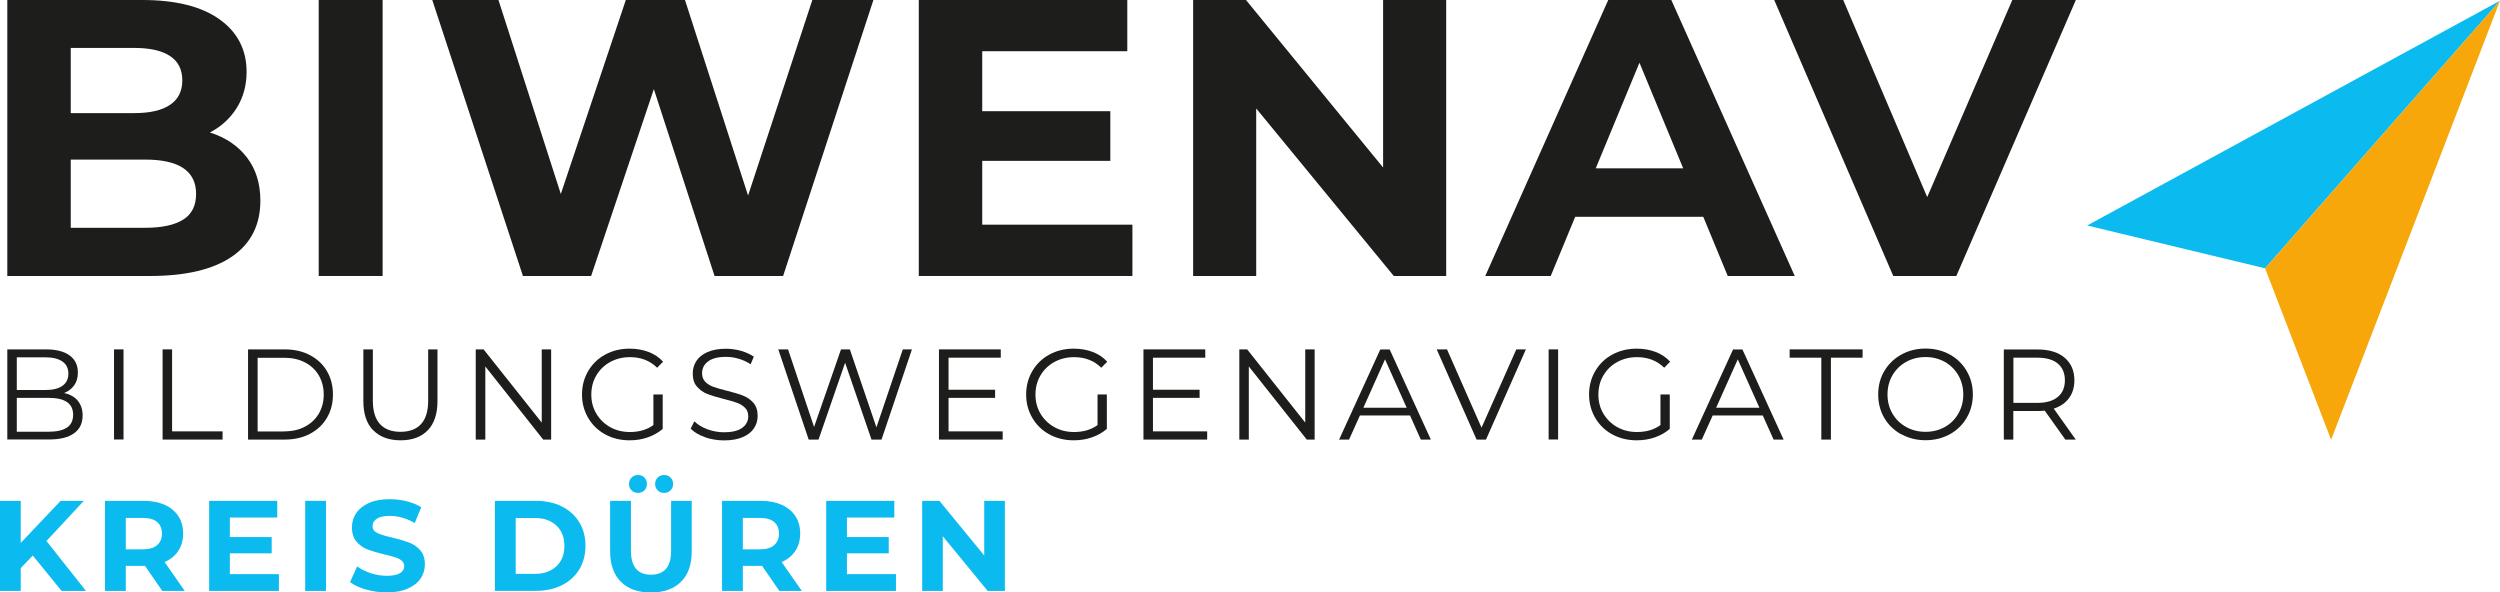
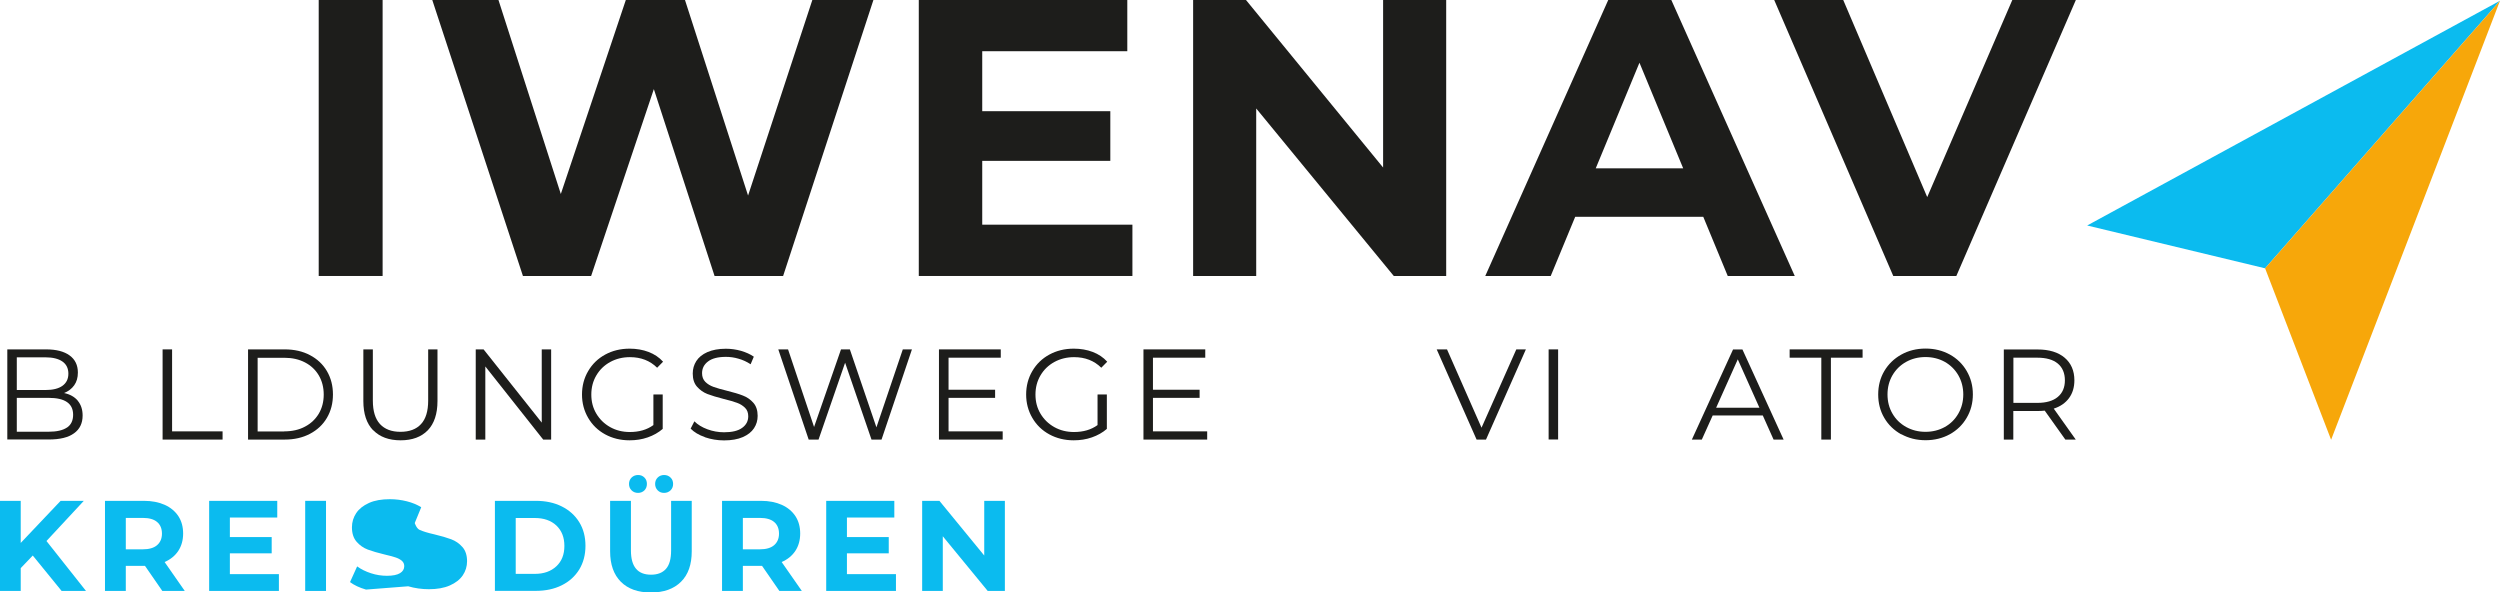
<svg xmlns="http://www.w3.org/2000/svg" id="Ebene_2" data-name="Ebene 2" viewBox="0 0 273.84 64.9">
  <defs>
    <style> .cls-1 { fill: #0bbbef; } .cls-1, .cls-2, .cls-3 { stroke-width: 0px; } .cls-2 { fill: #1d1d1b; } .cls-3 { fill: #f7a70a; } </style>
  </defs>
  <g id="Ebene_1-2" data-name="Ebene 1">
    <g>
      <g>
        <polygon class="cls-1" points="228.62 24.7 273.84 .08 248.11 29.39 228.62 24.7" />
        <polygon class="cls-3" points="248.11 29.39 255.34 48.17 273.84 .08 248.11 29.39" />
-         <path class="cls-2" d="M20.08,24.05c.94-.6,1.4-1.54,1.4-2.81,0-2.5-1.86-3.76-5.57-3.76H7.75v7.47h8.16c1.84,0,3.23-.3,4.17-.91M7.75,5.27v7.12h6.95c1.73,0,3.04-.3,3.93-.91.89-.6,1.34-1.5,1.34-2.68s-.45-2.07-1.34-2.66c-.89-.59-2.2-.89-3.93-.89h-6.95ZM27.05,17.25c.98,1.28,1.47,2.86,1.47,4.73,0,2.65-1.03,4.69-3.09,6.11-2.06,1.42-5.06,2.14-9,2.14H.8V0h14.77C19.25,0,22.08.71,24.05,2.12c1.97,1.41,2.96,3.33,2.96,5.74,0,1.47-.35,2.78-1.06,3.93-.71,1.15-1.69,2.06-2.96,2.72,1.73.55,3.08,1.46,4.06,2.74" />
        <rect class="cls-2" x="34.91" y="0" width="7" height="30.23" />
        <polygon class="cls-2" points="95.67 0 85.78 30.23 78.27 30.23 71.62 9.76 64.75 30.23 57.28 30.23 47.35 0 54.6 0 61.43 21.25 68.55 0 75.03 0 81.94 21.42 88.98 0 95.67 0" />
        <polygon class="cls-2" points="124.04 24.61 124.04 30.23 100.64 30.23 100.64 0 123.48 0 123.48 5.61 107.59 5.61 107.59 12.18 121.62 12.18 121.62 17.62 107.59 17.62 107.59 24.61 124.04 24.61" />
        <polygon class="cls-2" points="158.41 0 158.41 30.23 152.67 30.23 137.6 11.88 137.6 30.23 130.69 30.23 130.69 0 136.48 0 151.5 18.35 151.5 0 158.41 0" />
        <path class="cls-2" d="M184.37,18.44l-4.79-11.57-4.79,11.57h9.59ZM186.57,23.75h-14.03l-2.68,6.48h-7.17L176.16,0h6.91l13.52,30.23h-7.34l-2.68-6.48Z" />
        <polygon class="cls-2" points="227.38 0 214.29 30.23 207.38 30.23 194.34 0 201.9 0 211.1 21.59 220.42 0 227.38 0" />
      </g>
      <path class="cls-2" d="M7.33,46.84c.45-.3.68-.77.68-1.41,0-1.23-.89-1.85-2.68-1.85H1.84v3.71h3.48c.88,0,1.55-.15,2-.45M1.84,39.14v3.58h3.15c.8,0,1.42-.15,1.85-.46.43-.31.65-.75.65-1.33s-.22-1.03-.65-1.33c-.43-.3-1.05-.46-1.85-.46H1.84ZM8.52,43.9c.35.42.53.96.53,1.61,0,.85-.31,1.5-.94,1.95-.63.46-1.55.68-2.77.68H.8v-9.87h4.26c1.1,0,1.95.22,2.56.66.61.44.91,1.07.91,1.88,0,.55-.13,1.01-.4,1.39-.27.38-.64.66-1.11.85.65.14,1.15.42,1.5.84" />
-       <rect class="cls-2" x="12.49" y="38.27" width="1.04" height="9.87" />
      <polygon class="cls-2" points="17.81 38.27 18.85 38.27 18.85 47.25 24.38 47.25 24.38 48.15 17.81 48.15 17.81 38.27" />
      <g>
        <path class="cls-2" d="M31.14,47.25c.86,0,1.62-.17,2.27-.52.65-.34,1.15-.82,1.51-1.42.36-.61.54-1.31.54-2.09s-.18-1.49-.54-2.1c-.36-.61-.86-1.08-1.51-1.42-.65-.34-1.41-.51-2.27-.51h-2.92v8.07h2.92ZM27.17,38.27h4.02c1.04,0,1.97.21,2.76.63.8.42,1.42,1,1.86,1.75.44.75.66,1.6.66,2.56s-.22,1.81-.66,2.56c-.44.75-1.06,1.33-1.86,1.75-.8.42-1.72.63-2.76.63h-4.02v-9.87Z" />
        <path class="cls-2" d="M40.87,47.13c-.71-.73-1.07-1.8-1.07-3.2v-5.66h1.04v5.61c0,1.15.26,2,.78,2.57.52.56,1.26.85,2.24.85s1.74-.28,2.26-.85c.52-.56.78-1.42.78-2.57v-5.61h1.02v5.66c0,1.4-.36,2.47-1.06,3.2-.71.73-1.7,1.1-2.98,1.1s-2.28-.37-2.99-1.1" />
      </g>
      <polygon class="cls-2" points="60.37 38.27 60.37 48.15 59.5 48.15 53.16 40.14 53.16 48.15 52.11 48.15 52.11 38.27 52.97 38.27 59.34 46.29 59.34 38.27 60.37 38.27" />
      <g>
        <path class="cls-2" d="M71.59,43.21h1v3.77c-.46.4-1.01.71-1.64.93-.63.22-1.29.32-1.99.32-.99,0-1.88-.22-2.67-.65-.79-.43-1.41-1.03-1.86-1.8-.45-.77-.68-1.62-.68-2.57s.23-1.81.68-2.57c.45-.77,1.07-1.37,1.86-1.8.79-.43,1.68-.65,2.68-.65.75,0,1.44.12,2.07.36.63.24,1.16.59,1.59,1.07l-.65.66c-.78-.77-1.77-1.16-2.98-1.16-.8,0-1.52.18-2.16.53-.64.35-1.15.84-1.52,1.47-.37.63-.55,1.32-.55,2.1s.18,1.47.55,2.09c.37.62.87,1.11,1.51,1.47.64.36,1.36.54,2.16.54,1.02,0,1.88-.25,2.58-.76v-3.33Z" />
        <path class="cls-2" d="M77.21,47.88c-.67-.23-1.19-.55-1.56-.93l.41-.8c.36.36.83.65,1.42.87.59.22,1.2.33,1.83.33.88,0,1.55-.16,1.99-.49.44-.32.66-.74.66-1.26,0-.39-.12-.71-.36-.94-.24-.23-.53-.42-.88-.54-.35-.13-.83-.27-1.45-.42-.74-.19-1.34-.37-1.78-.54-.44-.17-.82-.44-1.14-.8-.32-.36-.47-.84-.47-1.45,0-.5.13-.95.39-1.36.26-.41.67-.74,1.21-.98.55-.24,1.22-.37,2.03-.37.56,0,1.12.08,1.66.23.54.16,1.01.37,1.4.64l-.35.83c-.41-.27-.86-.48-1.33-.61-.47-.14-.93-.2-1.38-.2-.87,0-1.52.17-1.95.5-.44.33-.66.76-.66,1.29,0,.39.12.71.36.95.24.24.54.42.9.55.36.13.85.27,1.46.42.72.18,1.31.35,1.76.53.45.17.83.44,1.14.79.31.35.47.83.47,1.43,0,.5-.13.95-.4,1.36-.27.41-.68.73-1.23.97-.55.24-1.24.36-2.05.36-.73,0-1.44-.12-2.11-.35" />
      </g>
      <polygon class="cls-2" points="99.89 38.27 96.56 48.15 95.46 48.15 92.57 39.73 89.66 48.15 88.58 48.15 85.25 38.27 86.32 38.27 89.17 46.77 92.12 38.27 93.09 38.27 96 46.81 98.89 38.27 99.89 38.27" />
      <polygon class="cls-2" points="109.83 47.25 109.83 48.15 102.85 48.15 102.85 38.27 109.62 38.27 109.62 39.18 103.9 39.18 103.9 42.69 109 42.69 109 43.58 103.9 43.58 103.9 47.25 109.83 47.25" />
      <path class="cls-2" d="M120.24,43.21h1v3.77c-.46.4-1.01.71-1.64.93-.63.22-1.29.32-1.99.32-.99,0-1.88-.22-2.67-.65-.79-.43-1.41-1.03-1.86-1.8-.45-.77-.68-1.62-.68-2.57s.23-1.81.68-2.57c.45-.77,1.07-1.37,1.86-1.8.79-.43,1.68-.65,2.68-.65.75,0,1.44.12,2.07.36.63.24,1.16.59,1.59,1.07l-.65.66c-.78-.77-1.77-1.16-2.98-1.16-.8,0-1.52.18-2.16.53-.64.35-1.15.84-1.52,1.47-.37.63-.55,1.32-.55,2.1s.18,1.47.55,2.09c.37.62.87,1.11,1.51,1.47.64.36,1.36.54,2.16.54,1.02,0,1.88-.25,2.58-.76v-3.33Z" />
      <polygon class="cls-2" points="132.23 47.25 132.23 48.15 125.25 48.15 125.25 38.27 132.02 38.27 132.02 39.18 126.29 39.18 126.29 42.69 131.4 42.69 131.4 43.58 126.29 43.58 126.29 47.25 132.23 47.25" />
-       <polygon class="cls-2" points="144 38.27 144 48.15 143.14 48.15 136.79 40.14 136.79 48.15 135.75 48.15 135.75 38.27 136.61 38.27 142.97 46.29 142.97 38.27 144 38.27" />
-       <path class="cls-2" d="M154.08,44.66l-2.37-5.3-2.37,5.3h4.74ZM154.46,45.51h-5.5l-1.19,2.64h-1.09l4.51-9.87h1.03l4.51,9.87h-1.1l-1.18-2.64Z" />
      <polygon class="cls-2" points="167.14 38.27 162.77 48.15 161.74 48.15 157.37 38.27 158.5 38.27 162.28 46.85 166.09 38.27 167.14 38.27" />
      <rect class="cls-2" x="169.63" y="38.27" width="1.04" height="9.87" />
-       <path class="cls-2" d="M181.9,43.21h1v3.77c-.46.4-1.01.71-1.64.93-.63.22-1.29.32-1.99.32-.99,0-1.88-.22-2.67-.65-.79-.43-1.41-1.03-1.86-1.8-.45-.77-.68-1.62-.68-2.57s.23-1.81.68-2.57c.45-.77,1.07-1.37,1.86-1.8.79-.43,1.68-.65,2.68-.65.75,0,1.44.12,2.07.36.63.24,1.16.59,1.59,1.07l-.65.66c-.78-.77-1.77-1.16-2.98-1.16-.8,0-1.52.18-2.16.53-.64.35-1.15.84-1.52,1.47-.37.63-.55,1.32-.55,2.1s.18,1.47.55,2.09c.37.62.87,1.11,1.51,1.47.64.36,1.36.54,2.16.54,1.02,0,1.88-.25,2.58-.76v-3.33Z" />
      <path class="cls-2" d="M192.72,44.66l-2.37-5.3-2.37,5.3h4.74ZM193.1,45.51h-5.5l-1.19,2.64h-1.09l4.51-9.87h1.03l4.51,9.87h-1.1l-1.18-2.64Z" />
      <polygon class="cls-2" points="199.5 39.18 196.03 39.18 196.03 38.27 204.02 38.27 204.02 39.18 200.55 39.18 200.55 48.15 199.5 48.15 199.5 39.18" />
      <g>
        <path class="cls-2" d="M213.03,46.77c.63-.35,1.12-.84,1.48-1.47.36-.63.54-1.32.54-2.09s-.18-1.47-.54-2.1c-.36-.62-.85-1.11-1.48-1.47-.63-.35-1.34-.53-2.12-.53s-1.49.18-2.12.53c-.63.35-1.13.84-1.5,1.47-.36.63-.54,1.32-.54,2.1s.18,1.47.54,2.09c.36.63.86,1.11,1.5,1.47.64.35,1.34.53,2.12.53s1.49-.18,2.12-.53M208.26,47.58c-.79-.44-1.42-1.04-1.86-1.8-.45-.76-.67-1.62-.67-2.57s.22-1.81.67-2.57c.45-.76,1.07-1.36,1.86-1.8.79-.44,1.68-.66,2.66-.66s1.86.22,2.65.65c.78.43,1.4,1.03,1.85,1.8.45.77.68,1.62.68,2.57s-.23,1.81-.68,2.57c-.45.77-1.07,1.37-1.85,1.8-.79.43-1.67.65-2.65.65s-1.86-.22-2.66-.66" />
        <path class="cls-2" d="M225.4,43.48c.52-.43.78-1.04.78-1.82s-.26-1.41-.78-1.84c-.52-.43-1.27-.64-2.24-.64h-2.62v4.95h2.62c.98,0,1.73-.22,2.24-.65M226.23,48.15l-2.26-3.17c-.25.03-.52.04-.79.04h-2.65v3.13h-1.04v-9.87h3.7c1.26,0,2.25.3,2.96.9.71.6,1.07,1.43,1.07,2.48,0,.77-.2,1.42-.59,1.95-.39.53-.95.92-1.67,1.15l2.41,3.39h-1.14Z" />
      </g>
      <g>
        <path class="cls-1" d="M3.59,60.85l-1.32,1.38v2.5H0v-9.87h2.27v4.61l4.37-4.61h2.54l-4.09,4.4,4.33,5.47h-2.67l-3.16-3.88Z" />
        <path class="cls-1" d="M17.78,64.73l-1.9-2.75h-2.1v2.75h-2.28v-9.87h4.27c.87,0,1.63.15,2.28.44.64.29,1.14.71,1.49,1.24.35.54.52,1.17.52,1.9s-.18,1.37-.53,1.9-.85.94-1.5,1.22l2.21,3.17h-2.45ZM17.2,57.17c-.36-.3-.88-.44-1.56-.44h-1.86v3.44h1.86c.69,0,1.21-.15,1.56-.45s.54-.72.54-1.27-.18-.98-.54-1.28Z" />
        <path class="cls-1" d="M30.55,62.9v1.83h-7.64v-9.87h7.46v1.83h-5.19v2.14h4.58v1.78h-4.58v2.28h5.37Z" />
        <path class="cls-1" d="M33.43,54.86h2.28v9.87h-2.28v-9.87Z" />
-         <path class="cls-1" d="M40.09,64.58c-.73-.21-1.31-.49-1.75-.82l.78-1.72c.42.31.93.56,1.51.75.58.19,1.17.28,1.75.28.65,0,1.13-.1,1.44-.29.31-.19.46-.45.46-.77,0-.24-.09-.43-.27-.59-.18-.15-.42-.28-.71-.37-.29-.09-.67-.2-1.16-.31-.75-.18-1.37-.36-1.85-.54-.48-.18-.89-.47-1.23-.86s-.51-.92-.51-1.58c0-.57.16-1.09.47-1.56.31-.46.78-.83,1.4-1.11s1.39-.41,2.29-.41c.63,0,1.25.08,1.85.23.6.15,1.13.37,1.58.65l-.71,1.73c-.91-.52-1.82-.78-2.74-.78-.64,0-1.11.1-1.42.31-.31.21-.46.48-.46.82s.18.59.53.75c.35.16.89.33,1.61.49.75.18,1.37.36,1.85.54.48.18.89.46,1.23.85.34.38.51.91.51,1.56,0,.56-.16,1.08-.47,1.54-.32.47-.79.83-1.42,1.11s-1.4.41-2.3.41c-.78,0-1.54-.11-2.26-.32Z" />
+         <path class="cls-1" d="M40.09,64.58c-.73-.21-1.31-.49-1.75-.82l.78-1.72c.42.31.93.56,1.51.75.58.19,1.17.28,1.75.28.65,0,1.13-.1,1.44-.29.31-.19.46-.45.46-.77,0-.24-.09-.43-.27-.59-.18-.15-.42-.28-.71-.37-.29-.09-.67-.2-1.16-.31-.75-.18-1.37-.36-1.85-.54-.48-.18-.89-.47-1.23-.86s-.51-.92-.51-1.58c0-.57.16-1.09.47-1.56.31-.46.78-.83,1.4-1.11s1.39-.41,2.29-.41c.63,0,1.25.08,1.85.23.6.15,1.13.37,1.58.65l-.71,1.73s.18.59.53.75c.35.16.89.33,1.61.49.75.18,1.37.36,1.85.54.48.18.89.46,1.23.85.34.38.51.91.51,1.56,0,.56-.16,1.08-.47,1.54-.32.47-.79.83-1.42,1.11s-1.4.41-2.3.41c-.78,0-1.54-.11-2.26-.32Z" />
        <path class="cls-1" d="M54.21,54.86h4.48c1.07,0,2.02.2,2.84.61.82.41,1.46.98,1.92,1.73.46.74.68,1.61.68,2.59s-.23,1.85-.68,2.59c-.46.74-1.09,1.32-1.92,1.73-.82.41-1.77.61-2.84.61h-4.48v-9.87ZM58.58,62.86c.99,0,1.77-.28,2.36-.83.59-.55.88-1.29.88-2.23s-.29-1.68-.88-2.24c-.59-.55-1.38-.82-2.36-.82h-2.09v6.12h2.09Z" />
        <path class="cls-1" d="M68.01,63.73c-.78-.78-1.18-1.89-1.18-3.34v-5.53h2.28v5.44c0,1.77.73,2.65,2.2,2.65.71,0,1.26-.21,1.64-.64s.56-1.1.56-2.01v-5.44h2.26v5.53c0,1.45-.39,2.56-1.18,3.34-.79.78-1.88,1.17-3.29,1.17s-2.51-.39-3.29-1.17ZM69.18,53.71c-.19-.18-.28-.42-.28-.7s.09-.51.28-.7c.19-.18.42-.28.71-.28s.51.09.7.28.27.42.27.7-.09.51-.27.7c-.18.18-.42.28-.7.28s-.52-.09-.71-.28ZM72.04,53.71c-.18-.18-.28-.42-.28-.7s.09-.51.28-.7c.18-.18.42-.28.7-.28s.52.09.71.28c.19.18.28.42.28.7s-.09.51-.28.7c-.19.18-.42.28-.71.28s-.51-.09-.7-.28Z" />
        <path class="cls-1" d="M85.37,64.73l-1.9-2.75h-2.1v2.75h-2.28v-9.87h4.27c.87,0,1.63.15,2.28.44.64.29,1.14.71,1.49,1.24.35.54.52,1.17.52,1.9s-.18,1.37-.53,1.9-.85.94-1.5,1.22l2.21,3.17h-2.45ZM84.79,57.17c-.36-.3-.88-.44-1.56-.44h-1.86v3.44h1.86c.69,0,1.21-.15,1.56-.45s.54-.72.54-1.27-.18-.98-.54-1.28Z" />
        <path class="cls-1" d="M98.14,62.9v1.83h-7.64v-9.87h7.46v1.83h-5.19v2.14h4.58v1.78h-4.58v2.28h5.37Z" />
        <path class="cls-1" d="M110.07,54.86v9.87h-1.88l-4.92-5.99v5.99h-2.26v-9.87h1.89l4.91,5.99v-5.99h2.26Z" />
      </g>
    </g>
  </g>
</svg>